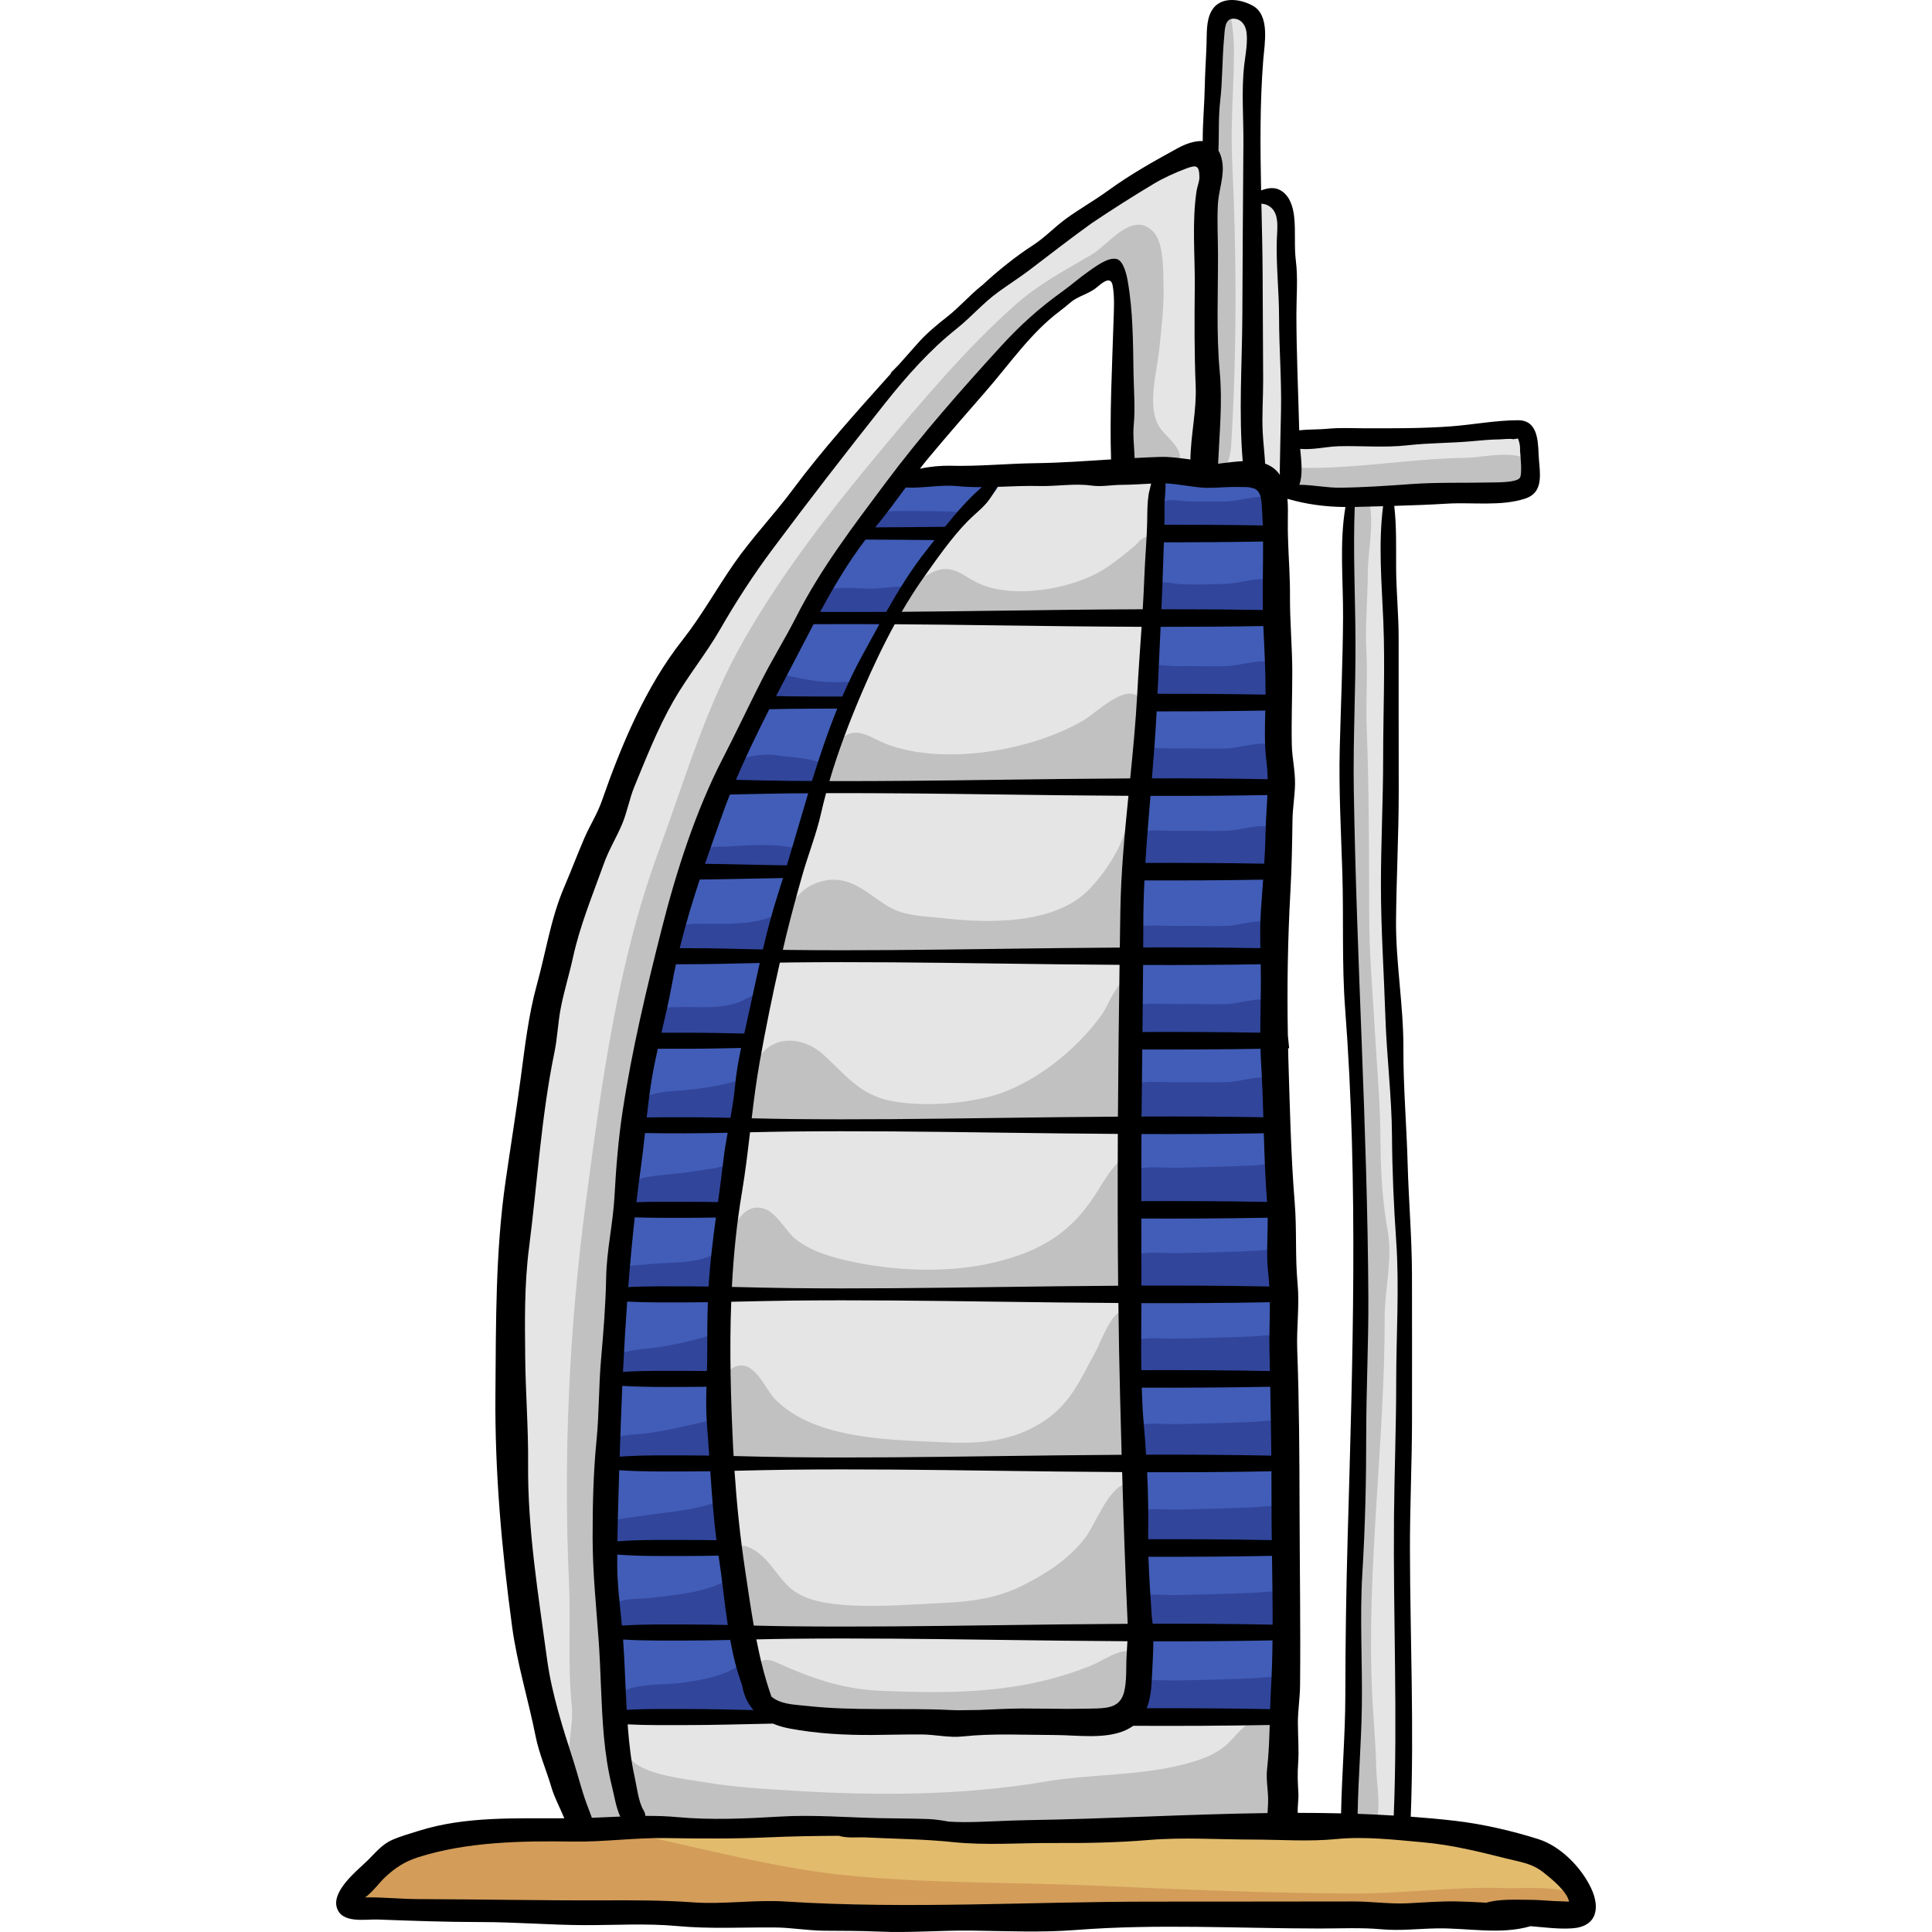
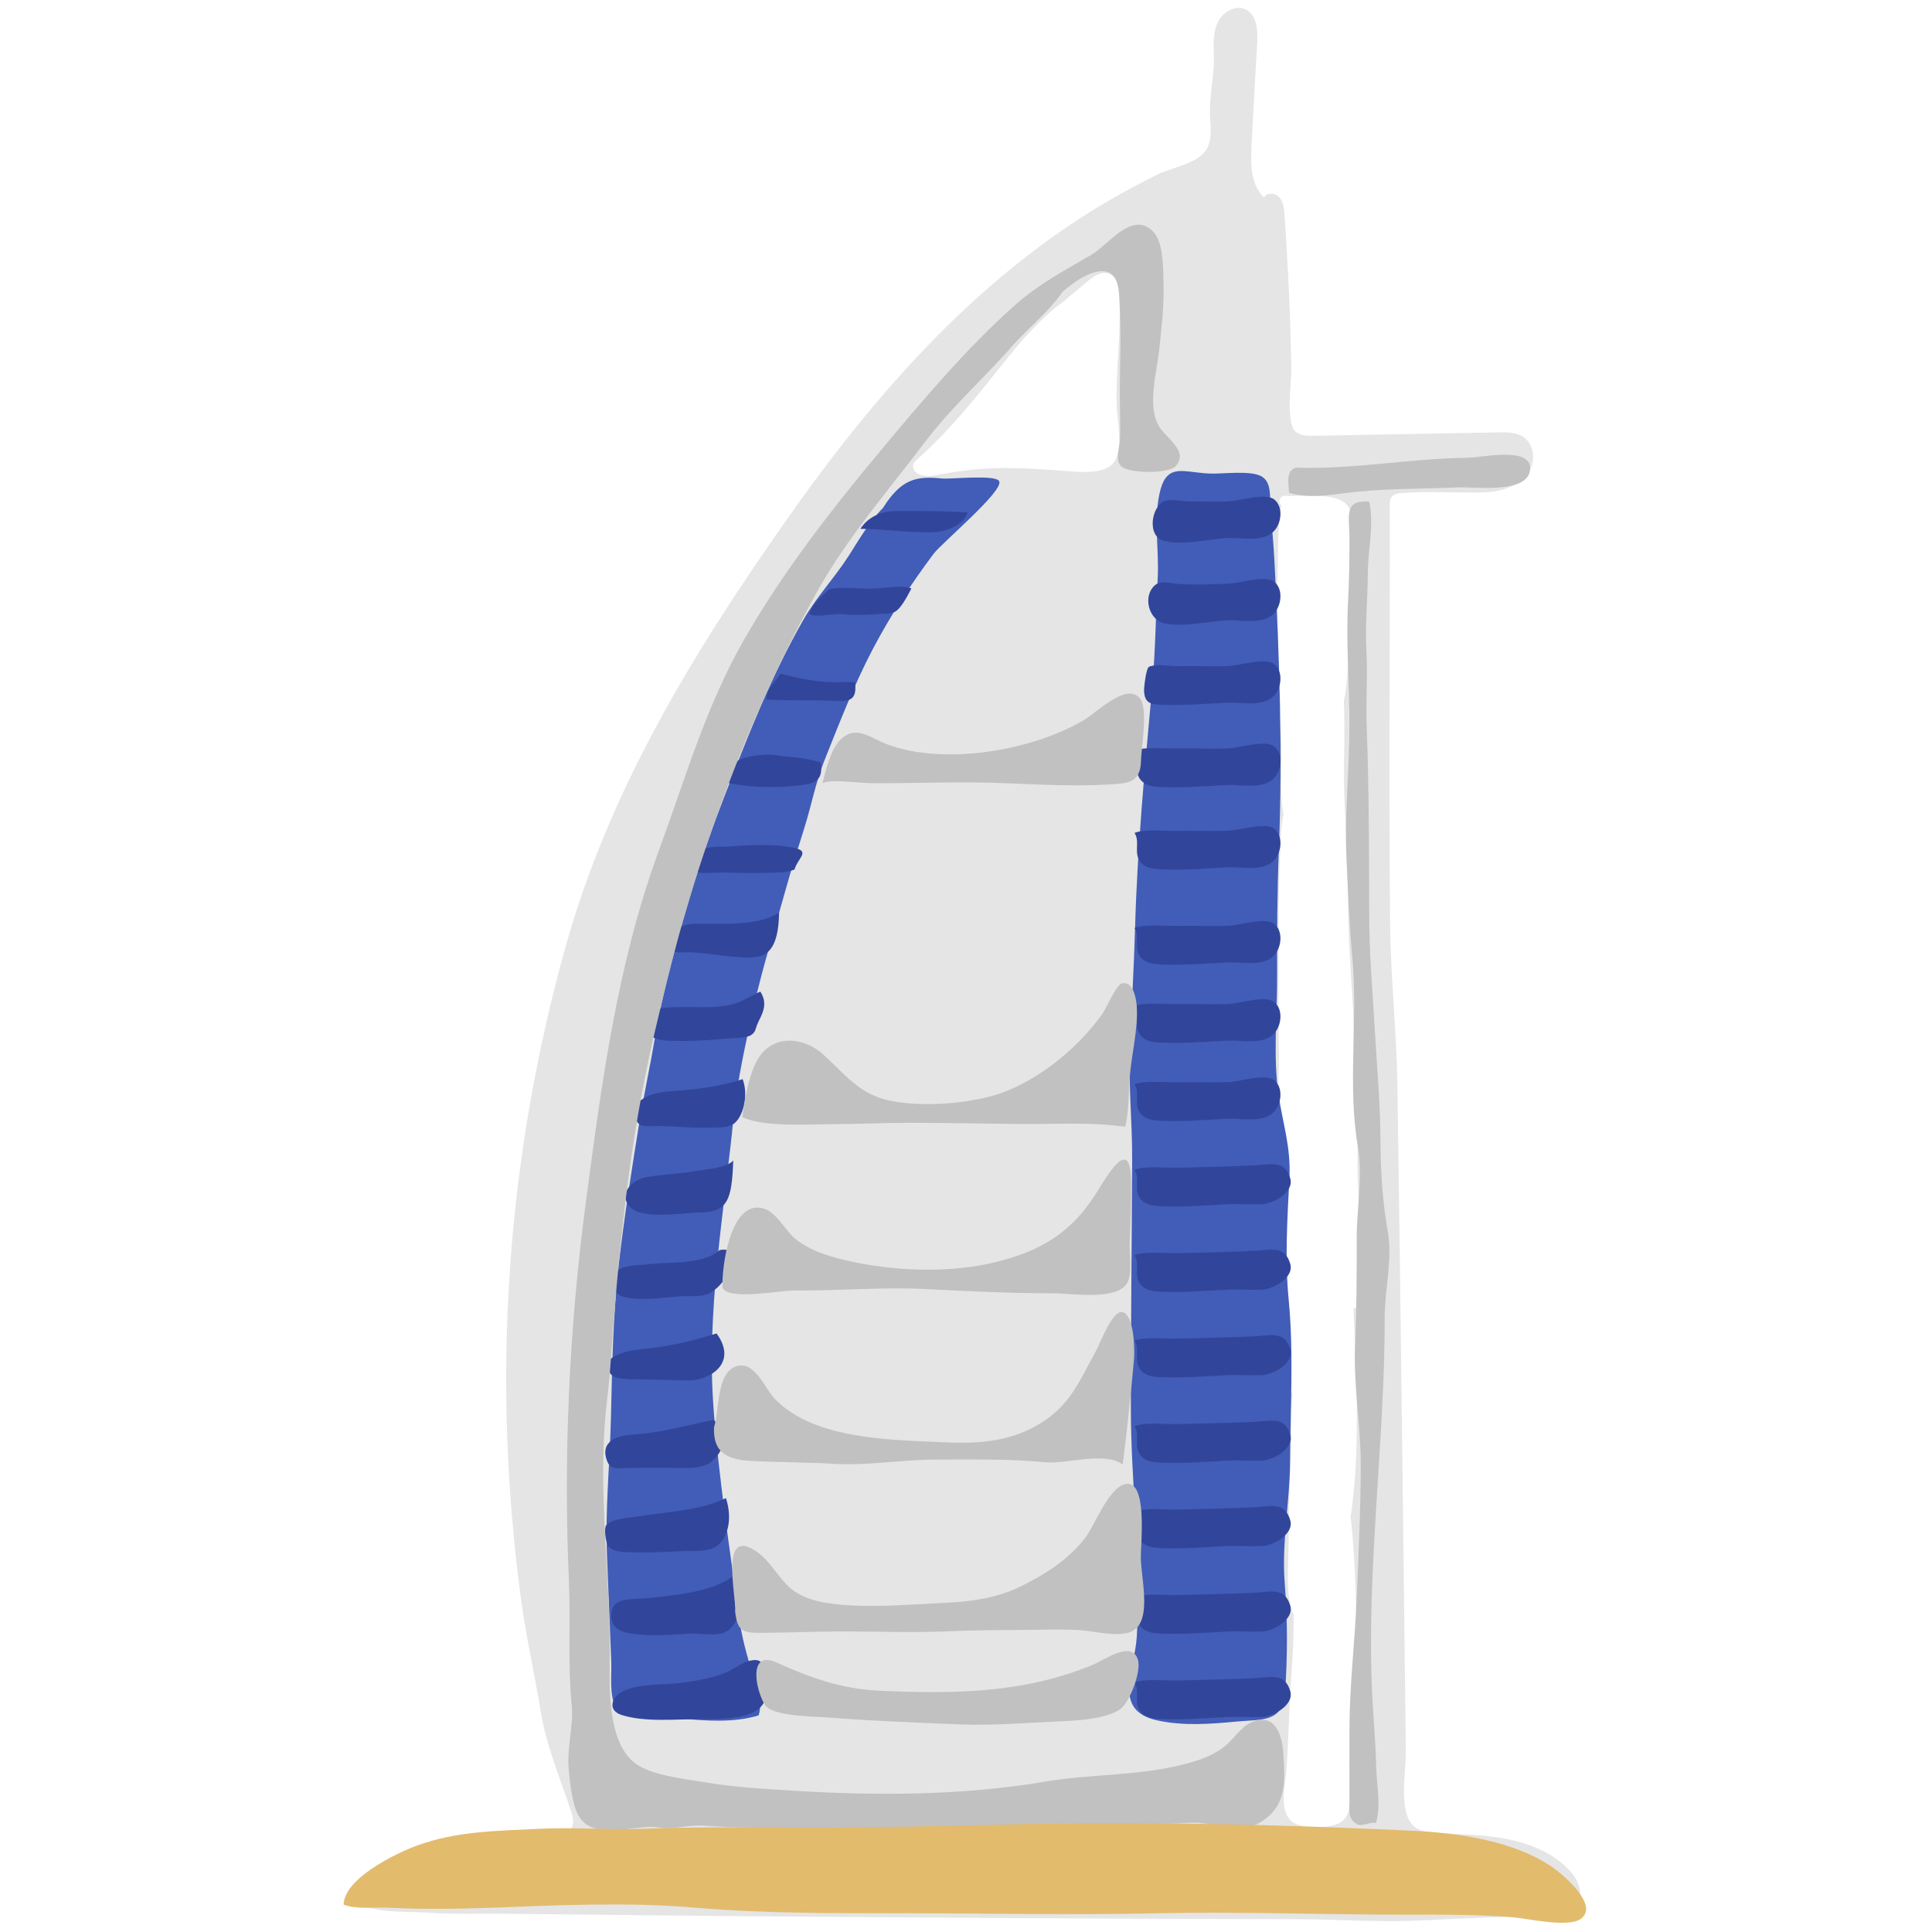
<svg xmlns="http://www.w3.org/2000/svg" version="1.1" id="Layer_1" x="0px" y="0px" viewBox="0 0 512.004 512.004" style="enable-background:new 0 0 512.004 512.004;" xml:space="preserve">
  <path style="fill:#E5E5E5;" d="M418.567,500.264c-0.525-2.137-1.929-3.961-3.522-5.48c-4.278-4.079-10.021-6.326-15.824-7.448  c-5.803-1.122-11.747-1.21-17.648-1.531c-1.875-0.102-3.789-0.237-5.521-0.959c-6.001-2.497-3.413-15.046-3.48-20.432  c-0.73-58.952-1.353-117.907-2.247-176.857c-0.215-14.166-1.774-28.316-1.92-42.481c-0.188-18.313-0.211-36.626-0.177-54.94  c0.017-9.273,0.048-18.546,0.078-27.819c0.031-9.429,0.049-18.874,0-28.313c-0.004-0.826,0.016-1.723,0.534-2.365  c0.618-0.766,1.715-0.897,2.697-0.971c6.002-0.45,11.659-0.167,17.661-0.138c3.09,0.016,6.227,0.024,9.2-0.818  c2.973-0.841,5.813-2.662,7.165-5.44c1.353-2.778,0.82-6.558-1.694-8.356c-1.908-1.364-4.435-1.374-6.78-1.332  c-16.29,0.298-32.579,0.595-48.868,0.893c-1.611,0.029-3.346,0.022-4.659-0.911c-3.008-2.138-1.261-13.594-1.33-16.92  c-0.125-6.171-0.285-12.341-0.565-18.507c-0.336-7.423-0.753-14.824-1.259-22.244c-0.11-1.61-0.269-3.343-1.327-4.56  c-1.059-1.218-3.359-1.426-4.11,0.002c-4.075-3.991-3.451-10.281-3.207-15.484c0.399-8.487,0.941-16.97,1.411-25.453  c0.185-3.339-0.065-7.464-3.082-8.909c-2.74-1.312-6.117,0.748-7.399,3.503c-1.282,2.755-1.08,5.933-1.007,8.97  c0.137,5.688-1.402,11.008-0.959,16.606c0.189,2.389,0.332,4.873-0.534,7.108c-0.129,0.333-0.288,0.645-0.473,0.942  c-2.424,3.879-9.371,4.792-13.148,6.697c-4.357,2.196-8.668,4.484-12.882,6.942c-25.067,14.621-46.378,35.027-64.794,57.454  c-7.388,8.996-14.343,18.34-21.026,27.87c-24.633,35.125-46.512,71.076-58.103,112.731  c-15.741,56.571-19.531,114.664-11.622,173.042c1.327,9.795,3.573,19.393,5.141,29.134c1.434,8.911,5.032,17.523,7.936,26.117  c0.534,1.583,1.051,3.4,0.222,4.85c-1.35,2.359-8.232,2.629-10.827,2.858c-4.228,0.373-8.431-0.58-12.649-0.608  c-7.771-0.052-15.546,1.761-22.493,5.244c-3.642,1.826-7.291,4.725-9.624,8.077c-0.894,1.285-1.622,3.093-0.654,4.323  c0.505,0.642,1.336,0.915,2.124,1.129c5.395,1.462,10.901,1.056,16.354,1.427c6.788,0.461,13.706,0.19,20.509,0.269  c46.584,0.542,93.17,0.936,139.756,1.184c23.293,0.123,46.586,0.211,69.88,0.261c10.763,0.024,21.846,0.852,32.509,0.333  c11.561-0.565,23.118-1.102,34.695-1.102c2.06-0.086,4.281-0.233,5.867-1.552C418.583,504.892,419.092,502.402,418.567,500.264z   M296.708,85.382c-0.123,7.426-0.997,14.816-0.755,22.251c0.125,3.877,1.914,11.926-1.028,15.207  c-3.006,3.352-11.042,2.021-14.904,1.778c-6.876-0.434-13.605-0.868-20.494-0.324c-3.678,0.291-7.267,0.848-10.882,1.526  c-1.77,0.332-3.39,0.566-5.094-0.115c-1.361-0.543-2.252-2.384-0.936-3.547c8.632-7.636,15.493-16.159,22.65-25.134  c4.583-5.748,10.29-12.672,16.815-17.296c1.854-1.649,3.806-3.205,5.662-4.766c1.998-1.684,4.738-3.892,7.221-1.727  C297.688,75.61,296.757,82.383,296.708,85.382z M359.741,345.859c-0.155,0.6-0.575,0.902-1.044,0.978  c0.001,0.044,0.002,0.087,0.004,0.132c0.263,6.861,0.572,13.721,0.764,20.585c0.321,11.536,0.131,23.073-1.537,34.49  c1.5,12.992,1.527,26.496,1.502,39.284c-0.017,8.651-0.605,17.251-1.219,25.875c-0.286,4.017,1.11,12.831-2.712,15.584  c-2.61,1.88-9.876,1.911-12.581,0.309c-4.307-2.551-2.287-10.203-1.996-14.064c0.627-8.333,0.649-16.707,1.293-25.052  c0.413-5.348,0.646-10.729,0.608-16.102c-0.039-0.076-0.09-0.138-0.122-0.223c-2.11-5.595-1.26-12.328-1.213-18.211  c0.046-5.902,0.111-11.815,0.392-17.711c0.286-5.977,0.436-11.859,0.339-17.844c-0.021-1.315,0.156-2.835,0.336-4.402  c-0.099-0.132-0.19-0.271-0.253-0.43c-2.198-5.547-1.493-12.07-1.534-17.928c-0.04-5.714-0.369-11.361-0.801-17.056  c-0.738-9.714-0.857-19.981,0.068-29.822c-2.175-7.383-1.047-16.319-1.107-23.822c-0.067-8.596-0.192-17.184-0.095-25.781  c0.097-8.659-0.041-17.368,0.323-26.019c0.161-3.846,0.127-8.626,0.991-12.84c-1.258-6.307-0.203-13.63-0.645-19.95  c-0.486-6.931-0.788-13.704-0.782-20.653c0.006-7.371-0.392-14.702-0.161-22.077c0.195-6.25-0.085-12.972,1.019-19.181  c-1.012-0.726-0.417-2.62,0.893-2.538c4.227,0.264,12.079-0.886,15.732,1.723c3.756,2.683,1.54,10.751,1.47,14.47  c-0.152,7.964-0.176,15.931-0.35,23.893c-0.105,4.836-0.199,9.699-1.19,14.371c0.43,8.881-0.239,17.84,0.192,26.754  c0.425,8.779,0.747,17.557,0.883,26.346c0.13,8.488,0.568,16.855,1.18,25.316c0.337,4.657,0.323,9.301,0.4,13.967  c0.053,3.144,0.451,6.187,0.319,9.266c1.182,8.175,0.414,16.787,0.719,24.937c0.22,5.878,0.39,11.76,0.537,17.64  C360.491,335.276,361.049,340.773,359.741,345.859z" />
  <g>
    <path style="fill:#415DB7;" d="M233.971,134.644c-3.557,3.559-6.264,8.291-8.948,12.496c-3.768,5.904-8.582,10.947-12.062,17.023   c-8.667,15.128-14.879,31.168-21.18,47.402c-2.965,7.639-5.66,15.28-8.033,23.139c-4.05,13.417-7.983,27.065-10.261,40.733   c-1.251,7.503-2.896,14.874-4.115,22.384c-1.981,12.199-3.891,24.414-5.32,36.697c-1.583,13.596-1.835,27.347-2.14,41.015   c-0.272,12.261-1.585,24.533-1.046,36.809c0.407,9.265,0.72,18.537,1.12,27.806c0.141,3.287-0.516,8.986,1.027,11.889   c2.273,4.272,12.393,2.913,17.103,3.359c6.781,0.643,14.443,1.223,20.93-0.809c1.182-3.514-0.559-7.636-1.619-11.036   c-1.567-5.028-2.932-10.058-3.637-15.299c-2.462-18.27-5.282-36.375-6.674-54.757c-1.969-25.98,2.717-51.749,5.315-77.522   c1.014-10.053,3.195-19.556,5.386-29.388c2.309-10.356,5.535-20.512,8.367-30.74c1.53-5.526,3.264-10.995,4.986-16.463   c1.855-5.895,2.985-12.041,5.292-17.801c3.955-9.881,7.873-20.106,12.82-29.532c4.559-8.687,10.213-17.405,16.13-25.283   c2.151-2.863,18.647-16.658,17.38-19.231c-0.912-1.854-12.834-0.492-15.163-0.728C242.572,126.09,238.799,127.053,233.971,134.644z   " />
    <path style="fill:#415DB7;" d="M308.884,126.713c-0.674,0.925-1.214,2.268-1.619,4.188c-1.545,7.335-0.066,14.904-0.462,22.311   c-0.514,9.636-0.585,19.32-1.467,28.932c-1.936,21.092-3.92,42.468-4.526,63.65c-0.307,10.753-0.962,21.491-1.373,32.241   c-0.379,9.879,0.636,19.301,0.596,29.081c-0.09,21.951-0.344,43.901-0.344,65.852c0,20.211,2.811,40.525,1.576,60.743   c-0.559,9.153-6.678,19.616,5.535,22.236c6.907,1.482,13.893,0.953,20.859,0.287c6.656-0.637,12.373,0.352,12.913-7.772   c0.646-9.728,0.67-19.265-0.109-28.972c-0.844-10.521,1.355-21.439,1.409-32.008c0.072-14.258,1.016-28.813-0.355-43.032   c-1.034-10.725-0.36-21.496,0.193-32.227c0.423-8.231-1.707-14.19-2.873-22.032c-1.493-10.046-0.361-21.02-0.388-31.166   c-0.03-11.341,0.013-22.685,0.465-34.019c1.018-25.586,0.159-50.797-1.171-76.282c-0.273-5.243-0.818-10.452-1.09-15.699   c-0.13-2.501,0.024-5.632-2.576-6.906c-2.971-1.456-9.933-0.521-13.18-0.611C315.275,125.356,311.251,123.465,308.884,126.713z" />
  </g>
  <g>
    <path style="fill:#31459B;" d="M228.016,140.149c6.647,0,13.465,1.224,20.028,0.829c2.837-0.171,7.639-2,8.399-5.206   c-6.254-0.354-12.805-0.378-19.06-0.332C233.47,135.47,230.091,136.964,228.016,140.149z" />
    <path style="fill:#31459B;" d="M219.73,156.169c-1.686,1.56-4.83,4.234-5.212,6.573c1.967,1.007,5.956-0.19,8.253-0.004   c3.316,0.269,6.328,0.311,9.624,0c1.609-0.152,3.66,0.127,5.006-0.755c1.606-1.052,3.314-4.48,4.128-6.041   c-2.489-0.867-5.734-0.287-8.294-0.049C228.735,156.312,223.788,155.288,219.73,156.169z" />
    <path style="fill:#31459B;" d="M206.747,178.542c-0.646,1.612-4.052,4.233-3.548,6.864c5.793,0.3,11.608,0.041,17.426,0.318   c4.131,0.196,6.611,0.258,5.967-4.93c-2.388-0.14-4.744,0.077-7.139-0.041C214.978,180.529,211.125,179.595,206.747,178.542z" />
    <path style="fill:#31459B;" d="M207.024,200.363c-3.299-0.795-8.991-0.274-11.957,1.45c-2.172,1.262-2.136,3.135-2.094,5.691   c6.088,1.261,12.988,1.332,19.196,0.594c4.085-0.486,6.037-1.51,5.31-6.029C213.845,200.897,210.298,200.649,207.024,200.363z" />
    <path style="fill:#31459B;" d="M191.833,224.392c-2.861-0.097-6.157,0.026-7.526,2.748c-2.298,4.568,0.994,4.283,4.349,4.158   c4.817-0.178,9.601,0.199,14.457,0c2.338-0.096,5.333,0.088,7.454-0.877c0.868-3.12,4.35-4.814-0.217-5.744   C204.16,223.414,197.289,224.07,191.833,224.392z" />
    <path style="fill:#31459B;" d="M206.472,241.794c-4.746,3.338-13.019,3.037-19.119,3.038c-2.597,0-5.317-0.383-7.397,1.106   c-1.199,0.857-3.478,3.679-2.705,5.266c0.821,1.685,4.157,1.077,5.715,1.147c3.531,0.159,7.082,0.793,10.608,1.103   c2.426,0.214,6.097,0.651,8.417-0.257C205.399,251.867,206.371,247.331,206.472,241.794z" />
    <path style="fill:#31459B;" d="M201.5,262.785c-1.922,0.809-4.66,2.655-7.223,3.321c-5.017,1.305-10.117,0.6-15.23,0.816   c-2.624,0.111-5.658-0.122-7.113,2.486c-0.93,1.667-0.767,3.796,0.559,5.047c1.474,1.389,4.397,1.325,6.281,1.388   c4.809,0.16,10.073-0.278,14.891-0.69c1.386-0.119,4.171-0.069,5.365-0.838c1.248-0.803,1.115-1.556,1.685-2.911   C201.683,269.097,203.805,266.321,201.5,262.785z" />
    <path style="fill:#31459B;" d="M196.804,285.986c-6.321,2.089-12.836,2.788-19.541,3.253c-3.802,0.263-11.031,1.982-8.631,7.657   c0.841,1.989,2.989,1.527,5.368,1.52c4.536-0.012,9.077,0.576,13.558,0.413c2.236-0.081,5.603,0.28,7.315-1.355   C197.111,295.336,198.345,290.009,196.804,285.986z" />
    <path style="fill:#31459B;" d="M194.319,307.531c-1.707,2.043-7.395,2.358-10.02,2.83c-4.283,0.771-8.636,0.842-12.909,1.582   c-3.549,0.614-7.402,3.964-4.829,7.455c3.009,4.08,13.978,1.997,18.761,1.937C192.887,321.236,193.934,318.096,194.319,307.531z" />
    <path style="fill:#31459B;" d="M193.214,336.255c-0.811,2.585-2.247,4.564-4.556,6.082c-2.407,1.583-5.035,1.029-7.886,1.161   c-3.402,0.157-15.68,2.215-17.675-1.295c-0.466-0.819-0.226-4.388,0.397-5.194c1.382-1.79,5.822-1.665,7.819-1.92   c5.533-0.707,15.188,0.169,19.414-3.805C194.873,330.529,193.966,333.858,193.214,336.255z" />
    <path style="fill:#31459B;" d="M189.899,353.38c-6.843,2.07-12.844,3.585-20.155,4.204c-2.559,0.216-12.069,1.867-7.754,6.708   c1.126,1.264,5.308,1.266,6.864,1.261c4.547-0.013,9.067,0.237,13.606,0.269C187.966,365.861,195.702,361.331,189.899,353.38z" />
    <path style="fill:#31459B;" d="M189.07,376.306c-7.183,1.387-14.078,3.514-21.481,3.882c-3.772,0.187-8.85,1.674-6.636,7.16   c0.938,2.323,3.099,1.658,5.297,1.663c5.132,0.012,10.229-0.067,15.354,0.021c2.715,0.047,5.264-0.217,7.266-1.957   C191.113,385.127,194.096,380.113,189.07,376.306z" />
    <path style="fill:#31459B;" d="M192.385,397.021c-7.37,3.493-15.69,3.569-23.629,4.903c-1.77,0.298-6.89,0.602-8.094,2.265   c-0.699,0.967-0.096,4.837,0.636,5.685c1.346,1.558,4.684,1.453,6.484,1.509c4.498,0.142,9.13-0.145,13.63-0.337   c2.818-0.121,6.406,0.352,8.778-1.508C192.681,407.586,194.253,402.815,192.385,397.021z" />
    <path style="fill:#31459B;" d="M194.871,417.184c-5.28,4.782-16.556,5.616-23.355,6.355c-4.115,0.448-9.741-0.568-9.513,4.914   c0.171,4.125,4.565,4.455,8.133,4.761c4.117,0.353,8.468-0.036,12.571-0.278c2.621-0.155,5.639,0.493,8.244,0.006   C195.745,432.043,198.221,423.81,194.871,417.184z" />
    <path style="fill:#31459B;" d="M202.605,446.186c2.991,10.005-11.333,9.391-16.871,9.391c-6.452,0-14.823,0.906-21.049-1.106   c-3.818-1.233-2.631-4.879,0.599-6.355c4.591-2.097,10.62-1.473,15.64-2.17c3.898-0.541,8.017-1.279,11.668-2.799   c2.079-0.866,3.988-2.548,6.147-3.038C203.559,439.016,201.72,443.228,202.605,446.186z" />
    <path style="fill:#31459B;" d="M300.658,445.909c2.685-1.105,8.141-0.485,11.244-0.552c6.828-0.148,13.677-0.3,20.498-0.614   c4.295-0.197,8.113-1.582,9.541,3.48c1.027,3.64-4.513,6.689-7.594,6.801c-3.029,0.11-6.053-0.146-9.101,0.002   c-5.682,0.277-11.431,0.775-17.135,0.549c-2.221-0.089-4.492-0.176-5.947-2.07C300.39,451.198,302.189,448.171,300.658,445.909z" />
    <path style="fill:#31459B;" d="M300.658,423.261c2.685-1.105,8.141-0.485,11.244-0.552c6.828-0.148,13.677-0.3,20.498-0.614   c4.295-0.197,8.113-1.582,9.541,3.48c1.027,3.64-4.513,6.689-7.594,6.801c-3.029,0.11-6.053-0.146-9.101,0.002   c-5.682,0.277-11.431,0.774-17.135,0.549c-2.221-0.087-4.492-0.176-5.947-2.07C300.39,428.548,302.189,425.523,300.658,423.261z" />
    <path style="fill:#31459B;" d="M300.658,400.611c2.685-1.105,8.141-0.485,11.244-0.552c6.828-0.148,13.677-0.3,20.498-0.614   c4.295-0.197,8.113-1.582,9.541,3.48c1.027,3.64-4.513,6.689-7.594,6.801c-3.029,0.11-6.053-0.146-9.101,0.002   c-5.682,0.277-11.431,0.775-17.135,0.549c-2.221-0.089-4.492-0.176-5.947-2.07C300.39,405.9,302.189,402.873,300.658,400.611z" />
    <path style="fill:#31459B;" d="M300.658,377.963c2.685-1.105,8.141-0.485,11.244-0.552c6.828-0.148,13.677-0.3,20.498-0.614   c4.295-0.197,8.113-1.582,9.541,3.48c1.027,3.64-4.513,6.689-7.594,6.801c-3.029,0.11-6.053-0.146-9.101,0.002   c-5.682,0.277-11.431,0.774-17.135,0.549c-2.221-0.089-4.492-0.176-5.947-2.07C300.39,383.25,302.189,380.225,300.658,377.963z" />
    <path style="fill:#31459B;" d="M300.658,355.315c2.685-1.105,8.141-0.485,11.244-0.552c6.828-0.148,13.677-0.3,20.498-0.614   c4.295-0.197,8.113-1.582,9.541,3.48c1.027,3.64-4.513,6.689-7.594,6.801c-3.029,0.11-6.053-0.146-9.101,0.002   c-5.682,0.277-11.431,0.775-17.135,0.549c-2.221-0.089-4.492-0.176-5.947-2.07C300.39,360.602,302.189,357.575,300.658,355.315z" />
    <path style="fill:#31459B;" d="M300.658,332.665c2.685-1.105,8.141-0.485,11.244-0.552c6.828-0.148,13.677-0.3,20.498-0.614   c4.295-0.197,8.113-1.582,9.541,3.48c1.027,3.64-4.513,6.689-7.594,6.801c-3.029,0.11-6.053-0.146-9.101,0.002   c-5.682,0.277-11.431,0.775-17.135,0.549c-2.221-0.087-4.492-0.176-5.947-2.07C300.39,337.953,302.189,334.927,300.658,332.665z" />
    <path style="fill:#31459B;" d="M300.658,310.017c2.685-1.105,8.141-0.485,11.244-0.552c6.828-0.148,13.677-0.3,20.498-0.614   c4.295-0.197,8.113-1.582,9.541,3.48c1.027,3.64-4.513,6.689-7.594,6.801c-3.029,0.11-6.053-0.146-9.101,0.002   c-5.682,0.277-11.431,0.774-17.135,0.549c-2.221-0.087-4.492-0.176-5.947-2.07C300.39,315.304,302.189,312.277,300.658,310.017z" />
    <path style="fill:#31459B;" d="M300.658,287.367c2.684-1.103,8.134-0.486,11.238-0.552c4.318-0.092,9.013,0.11,13.473-0.02   c3.134-0.092,10.02-2.438,12.386-0.472c2.449,2.034,1.799,6.473-0.245,8.439c-3.072,2.954-8.442,1.537-12.264,1.723   c-5.682,0.277-11.431,0.775-17.135,0.549c-2.221-0.089-4.492-0.176-5.947-2.07C300.39,292.655,302.189,289.629,300.658,287.367z" />
    <path style="fill:#31459B;" d="M300.658,266.652c2.684-1.103,8.134-0.486,11.238-0.552c4.318-0.092,9.013,0.11,13.473-0.021   c3.134-0.092,10.02-2.438,12.386-0.472c2.449,2.034,1.799,6.473-0.245,8.44c-3.072,2.954-8.442,1.537-12.264,1.723   c-5.682,0.277-11.431,0.775-17.135,0.549c-2.221-0.087-4.492-0.176-5.947-2.07C300.39,271.94,302.189,268.913,300.658,266.652z" />
    <path style="fill:#31459B;" d="M300.658,245.936c2.684-1.103,8.134-0.486,11.238-0.552c4.318-0.092,9.013,0.11,13.473-0.02   c3.134-0.092,10.02-2.438,12.386-0.472c2.449,2.034,1.799,6.473-0.245,8.439c-3.072,2.954-8.442,1.537-12.264,1.723   c-5.682,0.277-11.431,0.774-17.135,0.549c-2.221-0.088-4.492-0.176-5.947-2.07C300.39,251.224,302.189,248.198,300.658,245.936z" />
    <path style="fill:#31459B;" d="M300.658,220.74c2.684-1.103,8.134-0.486,11.238-0.552c4.318-0.092,9.013,0.11,13.473-0.02   c3.134-0.092,10.02-2.438,12.386-0.472c2.449,2.034,1.799,6.473-0.245,8.439c-3.072,2.954-8.442,1.537-12.264,1.723   c-5.682,0.277-11.431,0.774-17.135,0.549c-2.221-0.087-4.492-0.176-5.947-2.07C300.39,226.028,302.189,223.001,300.658,220.74z" />
    <path style="fill:#31459B;" d="M300.658,198.92c2.684-1.103,8.134-0.486,11.238-0.552c4.318-0.092,9.013,0.11,13.473-0.021   c3.134-0.092,10.02-2.438,12.386-0.472c2.449,2.034,1.799,6.473-0.245,8.44c-3.072,2.954-8.442,1.537-12.264,1.723   c-5.682,0.277-11.431,0.775-17.135,0.549c-2.221-0.088-4.492-0.176-5.947-2.07C300.39,204.207,302.189,201.182,300.658,198.92z" />
    <path style="fill:#31459B;" d="M303.888,177.997c0.186-0.704,0.402-1.217,0.637-1.311c2.14-0.855,5.127-0.091,7.371-0.139   c4.318-0.092,9.013,0.11,13.473-0.02c3.134-0.092,10.02-2.438,12.386-0.472c2.449,2.034,1.799,6.473-0.245,8.439   c-3.072,2.954-8.442,1.537-12.264,1.723c-5.682,0.277-11.431,0.775-17.135,0.549c-2.962-0.118-4.652-0.194-4.921-3.482   C303.141,182.681,303.424,179.749,303.888,177.997z" />
    <path style="fill:#31459B;" d="M304.769,156.888c0.108-0.25,0.235-0.492,0.382-0.725c1.728-2.72,4.092-1.665,6.765-1.437   c4.378,0.372,9.06,0.109,13.454-0.021c3.134-0.092,10.019-2.436,12.385-0.472c2.449,2.034,1.799,6.473-0.245,8.439   c-3.072,2.954-8.442,1.537-12.264,1.723c-5.029,0.245-11.73,1.833-16.65,0.804C305.174,164.487,303.399,160.063,304.769,156.888z" />
    <path style="fill:#31459B;" d="M306.094,135.63c0.427-1.033,1.061-1.928,1.861-2.488c1.765-1.237,4.929-0.26,7.081-0.261   c3.446-0.002,6.89,0.105,10.335,0.003c3.135-0.093,10.018-2.436,12.384-0.472c2.449,2.034,1.799,6.473-0.245,8.44   c-3.072,2.954-8.442,1.537-12.264,1.723c-4.772,0.233-12.792,2.263-17.327,0.541C305.298,142.122,304.957,138.385,306.094,135.63z" />
  </g>
  <g>
-     <path style="fill:#C1C1C1;" d="M323.273,2.941c0.378,9.207-2.612,18.671-2.613,28.04c-0.001,5.679,0,11.359,0,17.038   c0,19.236-1.12,38.357-1.12,57.587c0,4.041-1.739,14.033,1.019,17.28c3.88,4.568,5.501-1.348,5.703-4.658   c1.523-25.045,1.487-50.133,0.29-75.219c-0.473-9.902,0.432-19.752,0.464-29.633c0.008-2.6-0.272-5.865-0.751-8.425   C325.44,0.544,324.721,1.14,323.273,2.941z" />
    <path style="fill:#C1C1C1;" d="M343.437,123.924c15.006,0.562,30.476-2.471,45.58-2.613c3.747-0.036,17.574-3.245,16.419,3.515   c-1.035,6.059-14.642,4.143-18.992,4.34c-8.837,0.402-17.623,0.271-26.409,1.106c-6.101,0.58-12.537,2.108-18.411,0.318   C341.51,128.107,340.657,124.769,343.437,123.924z" />
    <path style="fill:#C1C1C1;" d="M217.973,207.566c0.956-3.687,2.136-9.158,5.028-11.798c4.008-3.66,7.921-0.085,11.956,1.436   c15.282,5.763,38.298,1.761,52.11-6.251c3.398-1.972,11.51-10.243,15.014-5.891c2.243,2.786,0.366,13.074,0.29,16.716   c-0.123,5.892-3.914,5.851-8.797,6.133c-8.763,0.507-17.703,0.034-26.497-0.336c-11.761-0.495-23.463-0.009-35.246-0.009   C227.413,207.566,220.165,206.363,217.973,207.566z" />
-     <path style="fill:#C1C1C1;" d="M236.644,163.504c0.367-4.411,6.142-9.695,9.911-11.59c6.308-3.171,8.537,1.203,14.271,3.29   c8.51,3.097,21.264,0.988,29.139-2.904c3.873-1.914,7.137-4.671,10.454-7.382c1.488-1.215,2.012-2.727,4.128-2.64   c0.375,6.591,0.892,14.79-0.373,21.17c-4.257,0.469-8.964-0.252-13.295-0.307c-7.817-0.1-15.645,0.373-23.468,0.363   c-6.207-0.008-12.474,0.205-18.619-0.342C245.625,162.88,240.91,162.03,236.644,163.504z" />
-     <path style="fill:#C1C1C1;" d="M204.905,249.761c3.215-5.877,4.642-14.919,14.143-16.465c6.837-1.112,11.161,3.852,16.417,6.971   c4.281,2.541,9.508,2.506,14.326,3.051c12.227,1.385,29.888,1.785,38.974-7.759c3.217-3.38,6.03-7.406,7.997-11.584   c1.009-2.142,1.752-5.669,3.734-7.119c2.402,1.435,1.017,7.468,1.038,9.837c0.047,5.286-0.153,10.66,0.068,15.95   c0.257,6.162,1.849,11.303-5.367,10.573c-11.381-1.153-22.907-0.384-34.287-0.459c-11.459-0.075-23.375-0.617-34.827,0.012   c-5.181,0.285-10.667,0.234-15.859,0C209.219,252.675,203.104,253.248,204.905,249.761z" />
    <path style="fill:#C1C1C1;" d="M196.689,296.062c0.846-5.088,1.867-12.906,5.179-16.848c4.416-5.256,11.741-3.846,16.127,0.087   c5.966,5.35,9.728,10.819,18.085,12.438c7.943,1.539,17.713,0.91,25.559-0.97c11.719-2.807,23.736-12.477,30.55-22.154   c0.926-1.315,3.587-7.499,5.021-7.952c3.097-0.978,3.922,4.047,4.046,6.056c0.38,6.105-1.428,12.851-1.881,18.972   c-0.321,4.351-0.166,8.698-1.185,12.936c-9.12-1.359-18.911-0.658-28.114-0.754c-9.785-0.102-19.569-0.318-29.355-0.317   c-6.888,0.001-13.718,0.357-20.62,0.373C213.488,297.944,202.78,298.744,196.689,296.062z" />
    <path style="fill:#C1C1C1;" d="M191.462,341.245c-0.216-5.618,2.084-23.306,10.767-21.021c3.627,0.954,6.105,6.389,9.096,8.546   c4.183,3.018,8.987,4.39,13.963,5.48c12.146,2.662,26.245,3.185,38.324,0.281c12.682-3.048,20.695-8.183,27.379-19.07   c3.503-5.705,8.713-14.021,8.765-2.06c0.024,5.323-0.143,10.645-0.384,15.957c-0.123,2.711,0.82,8.383-0.734,10.785   c-2.967,4.587-14.693,2.594-19.325,2.594c-11.388,0-22.654-0.537-33.968-1.119c-11.533-0.593-23.137,0.503-34.653,0.372   C206.733,341.946,192.998,344.728,191.462,341.245z" />
    <path style="fill:#C1C1C1;" d="M189.222,378.212c1.487-4.289,0.495-14.504,6.047-16.174c4.762-1.432,7.509,6.032,10.031,8.651   c10.517,10.918,30.914,10.868,45.078,11.546c9.431,0.451,18.178-0.259,26.239-5.602c7.291-4.834,9.788-11.284,13.807-18.594   c1.378-2.506,4.624-11.669,7.457-10.171c2.734,1.445,2.86,9.996,2.634,12.516c-0.84,9.344-1.861,18.872-2.985,27.768   c-4.434-3.581-15.132-0.119-20.432-0.633c-9.698-0.94-19.022-0.698-28.825-0.718c-9.178-0.019-18.183,1.666-27.33,1.121   c-7.194-0.428-14.401-0.378-21.636-0.745C193.081,386.861,188.91,385.286,189.222,378.212z" />
    <path style="fill:#C1C1C1;" d="M194.823,427.127c0.336-4.421-4.322-23.071,5.891-15.785c3.551,2.533,5.571,6.849,8.865,9.632   c4.15,3.505,10.706,4.182,15.846,4.472c8.022,0.454,16.455-0.268,24.514-0.642c7.378-0.343,14.274-1.224,20.954-4.575   c6.426-3.224,12.14-6.862,16.634-12.591c2.587-3.297,6.176-13.278,10.663-14.329c6.032-1.413,4.11,15.831,4.145,19.429   c0.058,6.132,3.597,18.608-3.782,20.063c-4.178,0.824-8.705-0.623-12.968-0.829c-5.953-0.288-11.996,0.009-17.959,0.009   c-5.94,0-11.679,0.141-17.54,0.373c-8.449,0.334-17.66,0-26.473,0c-7.225,0-14.406,0.311-21.6,0.373   C196.751,432.774,195.438,432.274,194.823,427.127z" />
    <path style="fill:#C1C1C1;" d="M202.664,451.771c-2.603-4.378-4.3-14.558,3.104-11.2c8.902,4.037,17.202,7.036,27.267,7.486   c19.699,0.88,38.028,0.764,56.52-6.833c3.091-1.27,10.347-6.641,11.995-1.437c0.996,3.143-2.169,11.344-4.604,13.104   c-4.056,2.93-12.862,3.139-17.644,3.361c-8.063,0.374-16.408,1.062-24.455,0.747c-11.801-0.463-23.813-0.932-35.605-1.855   C215.259,454.831,204.636,454.887,202.664,451.771z" />
    <path style="fill:#C1C1C1;" d="M340.089,464.647c-0.344-5.302-2.413-10.949-8.601-8.133c-2.649,1.205-4.605,4.413-6.824,6.205   c-3.429,2.769-7.42,3.97-11.659,5.025c-11.668,2.904-23.937,2.374-35.802,4.377c-22.184,3.746-44.78,3.809-67.182,2.426   c-7.743-0.477-15.517-0.905-23.175-2.211c-5.403-0.922-14.893-1.83-19.058-5.472c-0.333-0.29-0.647-0.599-0.945-0.924   c-6.085-6.644-5.263-20.296-5.253-28.387c0.025-20.756-3.023-41.853-1.124-62.561c0.367-3.999,0.93-7.948,1.213-11.953   c2.123-29.965,4.894-59.939,11.777-89.271c3.131-13.344,6.383-26.63,10.519-39.729c8.416-26.652,19.228-53.472,32.933-77.878   c7.717-13.744,18.822-26.584,28.331-39.157c6.892-9.112,15.85-17.066,23.424-25.763c3.096-3.556,9.511-8.832,12.893-13.865   c3.137-2.731,6.251-4.796,9.22-5.365c6.06-1.162,5.76,5.175,5.971,9.564c0.344,7.153,0.089,14.046,0.015,21.274   c-0.048,4.592,0.24,9.235,0.019,13.819c-0.104,2.149-1.283,5.418,0.338,6.908c2.174,1.998,12.591,1.979,14.432-0.027   c3.576-3.899-2.402-7.308-4.341-10.465c-3.293-5.361-0.662-14.312-0.035-20.162c0.602-5.616,1.313-11.465,1.181-17.116   c-0.09-3.803,0.105-11.347-2.644-14.297c-5.555-5.962-11.939,3.368-16.382,5.954c-7.237,4.212-14.208,7.914-20.525,13.553   c-12.766,11.396-24.245,25.019-35.193,38.123c-13.304,15.925-26.136,32.399-36.462,50.448   c-10.165,17.768-15.57,36.876-22.583,55.937c-10.947,29.752-15.1,61.347-19.243,92.559c-4.485,33.797-6.048,67.429-4.532,101.433   c0.474,10.635-0.365,21.527,0.705,32.084c0.584,5.753-1.313,11.502-0.779,17.194c0.33,3.514,0.912,10.13,3.029,13.046   c4.393,6.048,14.788,1.464,20.915,2.48c3.812,0.632,7.928-0.807,11.815-0.493c6.654,0.538,13.339,0.414,20.002,0.782   c28.574,1.577,57.969,1.811,86.503-0.456c7.474-0.594,14.973-0.711,22.458-1.113c5.275-0.285,13.391,2.762,18.041,0.195   C341.113,479.019,340.579,472.181,340.089,464.647z" />
    <path style="fill:#C1C1C1;" d="M362.854,132.886c1.366,6.331-0.342,12.724-0.373,19.219c-0.032,6.776-0.735,13.659-0.373,20.397   c0.361,6.72-0.175,13.422,0.083,20.207c0.636,16.749,0.621,33.479,0.664,50.366c0.026,9.834,0.907,19.655,1.457,29.46   c0.55,9.815,1.488,19.733,1.528,29.559c0.034,8.357,0.507,16.142,1.934,24.214c1.322,7.481-0.817,15.311-0.811,22.825   c0.027,33.536-4.958,67.13-3.278,100.613c0.314,6.241,0.887,12.322,1.027,18.588c0.105,4.707,1.318,10.147-0.048,14.753   c-2.48-0.302-3.731,1.534-5.746-0.134c-1.757-1.454-1.278-3.765-1.293-5.793c-0.045-6.218,0-12.44,0-18.658   c0-11.966,1.466-23.729,1.95-35.588c0.472-11.546,1.023-22.939,1.037-34.664c0.013-10.63-1.962-21.086-1.502-31.716   c0.408-9.422,0.459-18.853,0.431-28.282c-0.024-8.005,1.697-16.403,0.319-24.347c-2.823-16.274,0.083-33.833-1.499-50.42   c-0.804-8.436-1.052-16.886-1.498-25.378c-0.636-12.099,0.785-24.178,0.761-36.226c-0.024-10.839-0.944-21.833-0.375-32.485   c0.305-5.691,0.375-11.361,0.375-17.101c0-5.379-1.611-9.834,5.115-9.381C362.961,133.246,362.998,133.61,362.854,132.886z" />
  </g>
  <path style="fill:#E2BB6D;" d="M205.651,484.258c-11.59,0-23.172-0.073-34.734,0.374c-9.393,0.364-18.743-0.435-28.171,0.03  c-11.072,0.547-21.765,0.599-32.314,4.46c-5.367,1.964-19.196,8.632-19.37,15.606c3.286,1.369,8.444,0.644,11.982,0.833  c8.935,0.477,18.362,0.334,27.335,0c17.635-0.656,35.983-1.529,53.632-0.019c18.171,1.554,36.582,1.49,54.821,1.493  c22.566,0.004,45.11,0.51,67.679,0.009c21.84-0.485,43.694,0.365,65.579,0.365c9.673,0,19.362-0.099,28.991,0.701  c3.827,0.318,14.496,2.86,17.877,0.391c4.859-3.548-4.51-11.545-7.464-13.6c-10.081-7.018-24.873-9.135-36.89-9.708  c-26.573-1.267-53.117-2.053-79.762-2.053C266.811,483.137,238.873,484.632,205.651,484.258z" />
-   <path style="fill:#D39C59;" d="M92.884,504.048c3.597-9.824,16.781-15.722,26.512-16.803c12.141-1.349,24.605-1.264,36.769-1.865  c8.226-0.407,16.136,1.543,24.102,3.342c14.824,3.347,29.463,6.85,44.649,8.336c21.983,2.15,44.031,1.72,66.058,2.694  c22.678,1.005,45.355,1.995,68.055,2.056c13.474,0.036,26.835-1.964,40.314-1.409c3.03,0.124,15.832-0.858,17.954,2.159  c2.883,4.102-5.015,4.318-7.077,4.481c-10.826,0.852-22.096,0.111-32.923-0.758c-13.615-1.094-26.918-0.006-40.498,0.01  c-11.089,0.012-22.171-0.737-33.284-0.747c-17.215-0.015-34.377,1.276-51.62,1.129c-28.583-0.243-57.156,1.867-85.708,0.655  c-17.605-0.747-35.081-2.92-52.725-1.503c-4.668,0.375-10.267,1.811-14.949,0.84C94.646,505.861,95.003,503.964,92.884,504.048z" />
-   <path d="M421.615,500.287c-2.636-5.51-8.098-11.051-13.937-12.896c-7.055-2.229-14.871-4.032-22.225-4.872  c-3.858-0.441-7.723-0.789-11.591-1.075c0.913-23.445-0.147-47.161-0.21-70.611c-0.031-11.619,0.55-23.154,0.548-34.788  c-0.002-12.756,0.025-25.512-0.009-38.268c-0.026-9.889-0.883-19.684-1.154-29.533c-0.28-10.149-1.166-20.323-1.121-30.439  c0.05-11.321-2.061-22.747-1.95-34.06c0.111-11.38,0.712-22.671,0.712-34.052c0-13.518-0.039-27.035-0.022-40.553  c0.008-6.21-0.634-12.329-0.667-18.551c-0.029-5.507,0.134-11.052-0.495-16.523c4.681-0.137,9.357-0.306,14.053-0.593  c6.566-0.4,14.21,0.751,20.576-1.315c5.417-1.758,3.786-7.262,3.617-11.932c-0.147-4.036-0.532-8.866-5.399-8.861  c-5.881,0.007-11.897,1.181-17.769,1.622c-7.521,0.566-15.341,0.533-22.9,0.518c-3.273-0.007-6.603-0.202-9.86,0.128  c-2.238,0.226-5.024,0.114-7.502,0.419c-0.26-10.323-0.754-20.658-0.748-30.974c0.002-4.584,0.431-9.378-0.142-13.928  c-0.494-3.917-0.025-7.813-0.455-11.727c-0.287-2.607-1.159-5.578-3.613-6.98c-1.667-0.953-3.427-0.614-5.143,0.021  c-0.235-11.553-0.333-23.123,0.56-34.511c0.346-4.413,1.866-11.925-2.839-14.476c-3.572-1.937-8.804-2.478-10.952,1.583  c-1.354,2.559-1.135,5.868-1.231,8.674c-0.129,3.742-0.395,7.373-0.465,11.153c-0.087,4.744-0.577,9.652-0.541,14.503  c-2.085-0.115-4.499,0.702-6.741,1.936c-6.474,3.561-12.384,6.852-18.368,11.204c-3.622,2.634-7.583,4.844-11.171,7.47  c-3.028,2.217-5.582,4.978-8.765,7.029c-4.528,2.918-9.219,6.7-13.367,10.538c-0.08,0.063-0.161,0.122-0.24,0.186  c-3.2,2.557-5.853,5.676-9.093,8.212c-2.851,2.231-5.515,4.435-7.91,7.163c-1.619,1.844-3.25,3.678-4.884,5.508  c-0.672,0.674-1.343,1.35-2.003,2.039c-0.105,0.11-0.141,0.232-0.131,0.347c-8.964,10.01-17.976,19.971-25.987,30.743  c-4.986,6.704-10.795,12.732-15.588,19.637c-4.657,6.71-8.627,13.895-13.678,20.294c-9.688,12.272-16.207,27.869-21.31,42.53  c-1.22,3.506-3.207,6.55-4.682,9.977c-1.841,4.275-3.48,8.639-5.317,12.921c-3.539,8.254-4.854,17.25-7.24,25.862  c-2.197,7.931-3.175,16.516-4.267,24.67c-1.217,9.077-2.683,18.134-3.994,27.207c-2.736,18.932-2.548,37.548-2.715,56.623  c-0.18,20.561,1.665,41.042,4.398,61.424c1.34,9.995,4.302,19.432,6.265,29.279c0.916,4.596,2.873,9.001,4.192,13.524  c0.739,2.535,2.248,5.371,3.403,8.166c-12.944,0.056-26.239-0.576-38.565,3.319c-2.347,0.742-4.787,1.408-7.069,2.411  c-2.878,1.264-4.691,3.746-6.917,5.844c-2.696,2.543-8.919,7.65-7.773,11.955c1.192,4.48,7.578,3.172,10.942,3.297  c9.111,0.338,18.135,0.671,27.265,0.669c9.155-0.003,18.225,0.782,27.379,0.814c8.154,0.028,16.54-0.511,24.659,0.243  c8.614,0.8,17.12,0.313,25.754,0.372c4.43,0.03,8.796,0.83,13.239,0.865c4.789,0.038,9.555,0.011,14.342,0.23  c8.357,0.38,16.562-0.366,24.899-0.258c9.063,0.118,18.398,0.547,27.434-0.164c21.347-1.679,43.301-0.395,64.725-0.392  c5.375,0.001,10.849-0.28,16.202,0.202c4.918,0.442,9.58-0.127,14.496-0.229c8.436-0.177,16.968,1.765,25.068-0.587  c3.668,0.301,7.412,0.811,11.008,0.57C423.217,510.594,424.159,505.602,421.615,500.287z M370.016,328.948  c0.85,12.255-0.002,24.878-0.004,37.165c-0.002,12.006-0.479,23.988-0.587,35.951c-0.236,26.285,0.994,52.813-0.062,79.082  c-3.189-0.192-6.381-0.353-9.574-0.461c0.175-9.53,0.98-18.983,1.117-28.51c0.168-11.717-0.58-23.545,0.136-35.243  c0.751-12.257,1.028-24.496,1.026-36.778c-0.001-12.093,0.625-24.139,0.563-36.272c-0.231-45.031-3.166-89.794-3.861-134.784  c-0.204-13.182,0.518-26.308,0.449-39.513c-0.06-11.703-0.655-23.543-0.196-35.238c0.037-0.001,0.071,0,0.108-0.001  c2.475-0.066,4.94-0.13,7.405-0.195c-1.288,10.074-0.36,20.383,0.059,30.443c0.503,12.07-0.041,24.288-0.044,36.37  c-0.002,11.203-0.587,22.353-0.588,33.522c-0.002,11.727,0.799,23.329,1.185,35.051c0.344,10.448,1.67,20.941,1.745,31.388  C368.958,310.315,369.368,319.609,370.016,328.948z M344.569,118.954c3.375,0.325,6.852-0.608,10.295-0.697  c6.026-0.155,12.17,0.427,18.164-0.25c5.57-0.63,11.167-0.567,16.743-1.05c2.5-0.216,5.147-0.502,7.65-0.518  c0.59-0.003,2.988-0.272,3.605-0.037c0.421-0.065,0.841-0.129,1.262-0.194c0.422,1.034,0.605,2.096,0.546,3.185  c0.086,1.297,0.67,6.403-0.101,7.302c-1.038,1.211-5.804,1.124-7.425,1.162c-7.111,0.168-14.334-0.08-21.434,0.432  c-6.24,0.45-12.486,0.884-18.766,0.957c-3.472,0.04-7.195-0.762-10.78-0.771C345.321,125.892,344.877,122.12,344.569,118.954z   M356.556,134.365c-1.624,9.42-0.568,19.785-0.627,29.252c-0.073,11.53-0.579,22.999-0.874,34.488  c-0.285,11.109,0.335,22.2,0.682,33.26c0.375,11.971-0.164,24.111,0.748,36.052c3.549,46.456,1.976,93.604,0.658,140.183  c-0.393,13.87-0.595,27.695-0.612,41.586c-0.012,10.482-0.932,20.893-1.126,31.377c-3.824-0.089-7.652-0.132-11.482-0.131  c-0.104-1.732,0.263-3.557,0.162-5.265c-0.16-2.722-0.264-5.052-0.065-7.789c0.262-3.594-0.056-7.19-0.063-10.786  c-0.007-3.326,0.542-6.576,0.575-9.898c0.157-15.585-0.095-31.195-0.133-46.782c-0.035-14.091-0.095-28.174-0.62-42.21  c-0.217-5.827,0.645-11.739,0.096-17.539c-0.675-7.137-0.176-14.196-0.754-21.316c-1.038-12.802-1.301-25.778-1.703-38.614  c-0.026-0.809-0.027-1.621-0.048-2.431c0.092-0.002,0.183-0.003,0.274-0.006c-0.124-1.13-0.235-2.263-0.343-3.395  c-0.246-12.76-0.027-25.602,0.682-38.284c0.35-6.246,0.448-12.558,0.542-18.813c0.048-3.162,0.607-6.265,0.672-9.421  c0.074-3.556-0.776-6.989-0.851-10.52c-0.137-6.439,0.132-12.922,0.123-19.368c-0.009-6.711-0.653-13.328-0.607-20.041  c0.034-4.889-0.338-9.716-0.502-14.578c0.008,0,0.016,0,0.024,0c-0.013-0.232-0.033-0.464-0.046-0.696  c-0.047-1.6-0.071-3.205-0.044-4.817c0.03-1.82,0.068-3.763-0.106-5.666C346.267,133.659,351.204,134.321,356.556,134.365z   M336.069,476.85c0.015,1.246-0.111,2.447-0.151,3.635c-21.286,0.285-42.626,1.555-63.892,1.881  c-5.481,0.084-10.981,0.509-16.457,0.515c-1.376,0.001-2.742-0.052-4.107-0.124c-1.762-0.31-3.524-0.614-5.349-0.683  c-4.297-0.164-8.612-0.148-12.912-0.239c-8.832-0.185-17.66-0.94-26.464-0.419c-8.966,0.53-18.259,0.973-27.203,0.146  c-2.868-0.266-5.697-0.344-8.515-0.327c-0.021-0.476-0.157-0.979-0.476-1.498c-1.342-2.178-1.821-6.45-2.378-8.936  c-0.915-4.088-1.387-8.322-1.73-12.481c-0.037-0.447-0.056-0.894-0.09-1.341c5.09,0.259,10.251,0.192,15.164,0.192  c7.781,0,15.551-0.249,23.327-0.393c1.352,0.571,2.804,0.995,4.316,1.282c7.338,1.39,14.778,1.784,22.228,1.728  c4.289-0.033,8.585-0.166,12.876-0.136c3.621,0.026,7.261,0.919,10.853,0.532c8.026-0.864,16.326-0.392,24.426-0.383  c5.815,0.008,13.576,1.243,19.045-1.406c0.643-0.311,1.213-0.661,1.735-1.036c12.057,0.058,24.121,0.015,36.168-0.216  c-0.11,3.878-0.251,7.759-0.68,11.564C335.481,471.581,336.036,474,336.069,476.85z M334.664,161.664  c-8.954-0.158-17.917-0.215-26.878-0.206c0.17-3.889,0.329-7.78,0.451-11.673c0.064-2.034,0.139-4.054,0.207-6.072  c8.763,0.007,17.528-0.05,26.284-0.205C334.764,149.557,334.559,155.629,334.664,161.664z M305.468,430.303  c-0.059-0.633-0.134-1.264-0.23-1.895c-0.348-5.289-0.728-10.555-0.889-15.848c10.916,0.032,21.836-0.029,32.743-0.244  c0.089,6.075,0.183,12.163,0.171,18.239C326.673,430.344,316.069,430.277,305.468,430.303z M297.92,448.325  c-0.953,3.795-3.67,4.297-7.163,4.436c-0.799,0.032-1.601,0.036-2.401,0.055c-1.853,0.018-3.705,0.034-5.556,0.054  c-4.043-0.016-8.09-0.097-12.117-0.093c-3.679,0.004-7.456,0.251-11.202,0.388c-1.89,0.025-3.781,0.049-5.671,0.073  c-0.649-0.012-1.297-0.027-1.938-0.059c-12.686-0.633-25.418,0.314-38.064-1.092c-2.813-0.313-6.138-0.338-8.611-1.909  c-0.274-0.174-0.522-0.364-0.759-0.562c-1.74-4.918-2.982-10.009-3.994-15.158c2.952-0.066,5.905-0.127,8.86-0.16  c18.175-0.206,36.342,0.03,54.516,0.277c11.627,0.158,23.29,0.306,34.963,0.372c-0.067,1.215-0.132,2.431-0.211,3.646  C298.375,441.631,298.658,445.386,297.92,448.325z M263.819,430.704c-18.173,0.248-36.341,0.483-54.516,0.277  c-3.181-0.036-6.362-0.108-9.542-0.183c-0.883-5.023-1.6-10.077-2.348-15.067c-1.274-8.492-2.183-17.286-2.759-25.953  c4.882-0.108,9.763-0.233,14.648-0.288c18.175-0.206,36.342,0.03,54.516,0.277c11.164,0.151,22.361,0.292,33.567,0.358  c0.385,13.406,0.839,26.809,1.467,40.207C287.157,430.397,275.469,430.546,263.819,430.704z M194.297,383.852  c-0.622-12.926-1.003-25.918-0.513-38.866c5.172-0.111,10.343-0.246,15.518-0.306c18.175-0.206,36.342,0.03,54.516,0.277  c10.831,0.148,21.693,0.283,32.566,0.352c0.104,8.361,0.244,16.72,0.462,25.069c0.131,5.053,0.264,10.107,0.404,15.16  c-11.161,0.066-22.313,0.205-33.432,0.356c-18.173,0.248-36.341,0.483-54.516,0.277c-4.964-0.056-9.924-0.192-14.884-0.304  C194.383,385.198,194.33,384.52,194.297,383.852z M196.625,315.985c0.887-5.266,1.519-10.589,2.144-15.915  c3.51-0.081,7.021-0.158,10.534-0.198c18.175-0.206,36.342,0.03,54.516,0.277c10.783,0.147,21.598,0.283,32.422,0.352  c-0.067,13.416-0.055,26.829,0.084,40.234c-10.851,0.068-21.695,0.205-32.506,0.352c-18.173,0.248-36.341,0.483-54.516,0.277  c-5.117-0.058-10.23-0.199-15.344-0.314C194.396,332.662,195.225,324.296,196.625,315.985z M201.31,281.516  c1.583-8.856,3.362-17.655,5.36-26.408c0.877-0.013,1.754-0.035,2.632-0.045c18.175-0.206,36.342,0.03,54.516,0.277  c10.934,0.149,21.901,0.287,32.877,0.355c-0.19,13.402-0.344,26.814-0.429,40.229c-10.834,0.069-21.657,0.207-32.448,0.353  c-18.173,0.248-36.341,0.483-54.516,0.277c-3.366-0.038-6.73-0.115-10.094-0.196C199.801,291.388,200.434,286.424,201.31,281.516z   M212.588,232.059c1.566-5.532,3.758-10.979,5.006-16.552c0.397-1.773,0.848-3.542,1.322-5.306  c14.968-0.053,29.933,0.129,44.903,0.333c11.717,0.159,23.471,0.307,35.233,0.369c-1.023,10.187-1.987,20.374-2.144,30.553  c-0.049,3.218-0.096,6.44-0.143,9.661c-10.999,0.068-21.989,0.206-32.945,0.355c-18.173,0.246-36.341,0.483-54.516,0.277  c-0.613-0.007-1.225-0.022-1.838-0.031c0.268-1.134,0.521-2.271,0.796-3.403C209.592,242.838,211.052,237.484,212.588,232.059z   M228.669,182.933c2.498-5.807,5.304-11.768,8.441-17.501c8.902,0.062,17.805,0.173,26.709,0.293  c12.873,0.175,25.789,0.342,38.716,0.39c-0.398,5.92-0.84,11.841-1.154,17.765c-0.395,7.466-1.116,14.938-1.865,22.411  c-11.918,0.059-23.826,0.211-35.697,0.372c-14.674,0.199-29.343,0.379-44.015,0.337  C222.205,198.798,225.317,190.724,228.669,182.933z M334.146,241.443c-0.212,3.245-0.19,6.539-0.128,9.83  c-10.346-0.177-20.704-0.225-31.058-0.19c0.009-2.001,0.031-4.004,0.031-6.003c0-3.92,0.114-7.839,0.299-11.759  c10.486,0.035,20.977-0.015,31.457-0.199C334.543,235.901,334.327,238.681,334.146,241.443z M335.381,220.951  c-0.043,2.637-0.183,5.286-0.35,7.937c-10.49-0.188-20.991-0.239-31.488-0.206c0.357-5.919,0.845-11.84,1.341-17.759  c10.334,0.026,20.67-0.035,30.994-0.227C335.734,214.111,335.436,217.532,335.381,220.951z M335.628,201.792  c0.204,1.567,0.298,3.137,0.323,4.708c-10.219-0.192-20.449-0.252-30.678-0.23c0.491-5.917,0.95-11.833,1.256-17.749  c9.6,0.016,19.204-0.045,28.795-0.22C335.209,192.811,335.05,197.361,335.628,201.792z M302.455,362.272  c-0.093-5.636,0.023-11.288,0.027-16.927c11.349,0.04,22.702-0.021,34.04-0.243c0.026,4.188-0.181,8.378-0.097,12.602  c0.038,1.879,0.076,3.758,0.114,5.638c-11.348-0.218-22.711-0.272-34.069-0.23C302.466,362.836,302.459,362.546,302.455,362.272z   M302.469,322.932c11.164,0.04,22.334-0.012,33.489-0.224c0.036,4.973-0.425,9.937,0.159,14.912c0.13,1.108,0.211,2.215,0.274,3.32  c-11.294-0.22-22.605-0.28-33.909-0.24L302.469,322.932z M335.789,318.527c-11.1-0.208-22.214-0.262-33.323-0.222l-0.006-7.969  c-0.002-3.265,0.027-6.532,0.046-9.798c10.808,0.039,21.62-0.015,32.42-0.208C335.104,306.4,335.312,312.47,335.789,318.527z   M304.27,407.91c-0.002-0.816,0-1.631,0.013-2.448c0.084-5.07-0.035-10.193-0.285-15.304c10.985,0.031,21.974-0.035,32.947-0.252  c0.017,2.619,0.033,5.239,0.026,7.859c-0.009,3.451,0.024,6.918,0.067,10.39C326.124,407.94,315.194,407.877,304.27,407.91z   M303.73,385.508c-0.188-2.899-0.402-5.789-0.662-8.655c-0.264-2.913-0.4-6.035-0.49-9.113c11.351,0.041,22.706-0.012,34.047-0.232  c0.121,6.078,0.225,12.163,0.289,18.253C325.86,385.542,314.793,385.475,303.73,385.508z M334.221,282.093  c0.288,4.661,0.445,9.33,0.582,13.999c-10.752-0.192-21.516-0.243-32.274-0.204c0.048-5.92,0.114-11.842,0.187-17.762  c10.446,0.038,20.896-0.006,31.336-0.183C334.086,279.331,334.135,280.714,334.221,282.093z M302.767,273.491  c0.073-5.924,0.128-11.844,0.168-17.762c10.391,0.036,20.785-0.013,31.169-0.192c0.026,1.338,0.046,2.672,0.045,3.999  c-0.003,4.687-0.155,9.421-0.156,14.139C323.592,273.498,313.177,273.454,302.767,273.491z M335.393,184.024  c0,0.02-0.001,0.039-0.001,0.059c-9.541-0.174-19.093-0.234-28.643-0.22c0.263-5.918,0.553-11.831,0.828-17.744  c9.077,0.01,18.154-0.048,27.222-0.209C335.083,171.971,335.401,177.93,335.393,184.024z M304.384,131.115  c-0.323,2.135-0.325,4.29-0.356,6.443c-0.076,5.179-0.581,10.301-0.771,15.475c-0.102,2.811-0.252,5.62-0.421,8.43  c-13.027,0.046-26.044,0.215-39.017,0.391c-8.284,0.112-16.566,0.217-24.847,0.281c1.78-3.063,3.652-6.045,5.646-8.858  c3.597-5.075,7.486-10.706,11.831-15.153c1.619-1.658,3.487-3.053,4.998-4.817c1.124-1.312,1.961-2.836,2.891-4.286  c3.721-0.119,7.452-0.315,11.157-0.22c4.443,0.114,9.289-0.738,13.642-0.132c2.919,0.407,5.218-0.168,8.16-0.181  c2.609-0.011,5.18-0.208,7.771-0.329C304.848,129.221,304.506,130.301,304.384,131.115z M295.083,85.625  c-0.372,12.041-1.018,24.145-0.64,36.125c-6.591,0.411-13.268,0.913-19.979,0.999c-7.613,0.097-15.119,0.883-22.66,0.679  c-2.163-0.058-5.147,0.168-8.024,0.79c0.837-1.075,1.685-2.143,2.563-3.191c4.864-5.803,9.831-11.525,14.818-17.224  c6.207-7.094,11.974-15.554,19.564-21.25c0.999-0.749,1.997-1.571,3.001-2.425c1.973-1.68,4.859-2.242,6.871-3.925  c1.442-1.206,3.394-2.886,4.104-1.124c0.068,0.17,0.125,0.373,0.169,0.613C295.441,78.788,295.18,82.454,295.083,85.625z   M253.862,128.837c2.103,0.206,4.219,0.263,6.341,0.258c-3.578,3.09-6.774,6.795-9.764,10.514  c-6.163,0.069-12.327,0.122-18.491,0.15c2.845-3.411,5.444-6.999,8.076-10.568C244.635,129.451,249.106,128.371,253.862,128.837z   M229.373,142.997c6.093,0.02,12.187,0.068,18.28,0.133c-0.698,0.892-1.391,1.776-2.074,2.637  c-4.108,5.187-7.508,10.717-10.715,16.388c-5.839,0.034-11.678,0.039-17.518,0.01C220.946,155.511,224.804,148.983,229.373,142.997z   M215.611,165.419c5.812-0.036,11.623-0.034,17.435-0.004c-1.503,2.727-2.985,5.473-4.499,8.226  c-1.959,3.565-3.716,7.229-5.325,10.961c-4.639,0-9.278-0.015-13.917-0.067c-1.213-0.013-2.425-0.044-3.637-0.068  c1.467-2.835,2.945-5.653,4.411-8.445C211.918,172.514,213.74,168.96,215.611,165.419z M203.877,187.954  c1.808-0.038,3.616-0.082,5.425-0.102c4.197-0.048,8.395-0.06,12.592-0.065c-2.54,6.263-4.706,12.696-6.713,19.186  c-1.959-0.012-3.919-0.011-5.879-0.034c-4.756-0.054-9.509-0.169-14.263-0.273C197.725,200.328,200.748,194.093,203.877,187.954z   M191.44,215.826c0.63-1.762,1.296-3.516,1.99-5.263c5.291-0.112,10.58-0.248,15.874-0.307c1.628-0.019,3.255-0.017,4.883-0.028  c-1.923,6.376-3.74,12.78-5.649,19.102c-7.237-0.093-14.464-0.33-21.7-0.41C188.342,224.519,189.895,220.149,191.44,215.826z   M185.432,233.09c7.362-0.071,14.717-0.293,22.08-0.4c-0.412,1.329-0.83,2.653-1.256,3.97c-1.591,4.926-2.896,9.928-4.084,14.962  c-6.517-0.145-13.03-0.342-19.552-0.342c-0.816,0-1.659-0.004-2.486-0.007C181.633,245.161,183.45,239.094,185.432,233.09z   M178.052,260.949c0.322-1.808,0.687-3.612,1.079-5.413c0.796-0.002,1.593-0.004,2.378-0.004c6.616,0,13.223-0.184,19.834-0.328  c-1.254,5.56-2.405,11.146-3.655,16.701c-0.15,0.669-0.301,1.336-0.451,2.003c-4.871-0.115-9.741-0.225-14.617-0.225  c-2.397,0-4.854-0.008-7.327-0.003C176.283,269.447,177.291,265.222,178.052,260.949z M172.814,285.453  c0.428-2.525,0.952-5.03,1.509-7.526c2.428,0.012,4.838,0.009,7.187,0.009c4.968,0,9.932-0.103,14.894-0.216  c-0.706,3.356-1.311,6.725-1.618,10.16c-0.252,2.817-0.715,5.59-1.219,8.353c-3.647-0.08-7.296-0.147-10.947-0.147  c-3.662,0-7.447-0.024-11.241,0.054C171.777,292.578,172.21,289.016,172.814,285.453z M169.857,309.208  c0.416-2.981,0.747-5.96,1.071-8.937c3.575,0.081,7.138,0.071,10.583,0.071c3.778,0,7.554-0.066,11.329-0.145  c-0.438,2.393-0.85,4.792-1.127,7.22c-0.425,3.729-0.929,7.445-1.435,11.157c-2.551-0.047-5.103-0.083-7.654-0.083  c-4.538,0-9.265-0.058-13.967,0.108C169.025,315.46,169.422,312.328,169.857,309.208z M168.216,322.606  c4.477,0.172,8.978,0.14,13.294,0.14c2.739,0,5.477-0.038,8.213-0.086c-0.768,5.711-1.483,11.426-1.872,17.192  c-0.025,0.364-0.035,0.727-0.056,1.091c-1.724-0.024-3.449-0.046-5.174-0.046c-5.236,0-10.723-0.084-16.131,0.196  C166.966,334.909,167.54,328.744,168.216,322.606z M166.209,344.936c5.133,0.274,10.341,0.214,15.299,0.214  c2.029,0,4.057-0.022,6.085-0.052c-0.158,4.587-0.156,9.172-0.169,13.774c-0.004,1.483-0.039,2.971-0.082,4.463  c-1.574-0.021-3.147-0.035-4.722-0.035c-5.684,0-11.667-0.106-17.521,0.267C165.4,357.356,165.767,351.142,166.209,344.936z   M164.921,367.272c5.547,0.358,11.214,0.281,16.588,0.281c1.904,0,3.809-0.019,5.712-0.045c-0.092,3.408-0.128,6.816,0.143,10.191  c0.215,2.668,0.401,5.357,0.585,8.053c-1.776-0.025-3.552-0.047-5.329-0.047c-5.971,0-12.27-0.117-18.404,0.326  C164.411,379.797,164.639,373.542,164.921,367.272z M164.101,389.615c5.808,0.422,11.769,0.343,17.408,0.343  c2.242,0,4.483-0.022,6.723-0.057c0.418,6.113,0.875,12.245,1.631,18.283c-2.413-0.043-4.827-0.075-7.242-0.075  c-6.163,0-12.679-0.125-19,0.37C163.71,402.183,163.913,395.914,164.101,389.615z M181.509,412.361c2.975,0,5.947-0.044,8.919-0.099  c0.025,0.164,0.044,0.329,0.069,0.494c0.878,5.684,1.453,11.816,2.368,17.889c-3.414-0.073-6.829-0.132-10.245-0.132  c-5.777,0-11.862-0.105-17.807,0.29c-0.525-5.454-1.243-10.86-1.241-16.37c0.001-0.819,0.015-1.633,0.02-2.45  C169.56,412.448,175.706,412.361,181.509,412.361z M181.509,434.766c4.007,0,8.009-0.073,12.012-0.158  c0.744,4.088,1.707,8.097,3.103,11.869c0.145,0.757,0.319,1.507,0.553,2.242c0.562,1.767,1.428,3.247,2.519,4.482  c-5.692-0.134-11.381-0.283-17.078-0.283c-5.365,0-10.996-0.093-16.535,0.207c-0.356-6.195-0.513-12.388-0.951-18.591  c-0.001-0.012-0.002-0.026-0.003-0.038C170.612,434.837,176.204,434.766,181.509,434.766z M336.816,447.782  c-0.099,1.712-0.162,3.436-0.215,5.166c-10.893-0.211-21.802-0.273-32.706-0.239c0.999-2.5,1.251-5.402,1.386-8.372  c0.147-3.209,0.364-6.309,0.374-9.363c10.53,0.025,21.063-0.043,31.582-0.252C337.187,439.092,337.065,443.448,336.816,447.782z   M335.899,54.379c3.38,1.659,2.556,6.029,2.466,9.367c-0.184,6.73,0.6,13.568,0.604,20.364c0.003,8.174,0.674,16.296,0.521,24.475  c-0.066,3.489-0.151,6.979-0.226,10.468c-0.039,1.829-0.063,3.66-0.101,5.489c-0.012,0.604,0.006,1.015,0.018,1.323  c-0.111-0.162-0.221-0.324-0.344-0.481c-0.976-1.243-2.2-2.026-3.558-2.513c-0.155-2.755-0.493-5.449-0.641-8.277  c-0.24-4.584,0.13-9.298,0.113-13.893c-0.034-9.247-0.089-18.495-0.137-27.743c-0.032-6.297-0.189-12.642-0.329-18.995  C334.815,54.025,335.35,54.11,335.899,54.379z M322.762,54.061c0.212-3.687,1.772-7.496,1.146-11.217  c-0.205-1.218-0.556-2.184-1.009-2.96c0.193-4.331-0.038-8.726,0.457-12.998c0.652-5.618,0.515-11.285,1.054-16.902  c0.193-2.011,0.065-5.091,2.547-5.04c1.706,0.035,2.844,1.306,3.246,2.915c0.662,2.649-0.174,6.788-0.472,9.412  c-0.772,6.793-0.153,13.831-0.213,20.67c-0.131,15.266-0.199,30.534-0.279,45.801c-0.066,12.688-0.986,25.774,0.102,38.469  c-1.658,0.083-3.306,0.297-4.806,0.462c-0.586,0.065-1.156,0.142-1.721,0.223c0.355-8.146,1.186-16.207,0.434-24.359  c-0.957-10.36-0.417-21.047-0.464-31.447C322.768,62.777,322.514,58.37,322.762,54.061z M319.735,129.288  c0.243,0.009,0.468-0.008,0.686-0.037c0.171,0.012,0.344,0.025,0.509,0.022c2.266-0.031,4.381-0.265,6.72-0.222  c1.473,0.028,2.732-0.031,3.749,0.134c0.297,0.138,0.612,0.222,0.932,0.252c1.117,0.457,1.805,1.476,1.997,3.761  c0.17,2.013,0.261,4.035,0.323,6.059c-8.687-0.152-17.383-0.208-26.078-0.203c0.034-1.697,0.055-3.398,0.036-5.11  c-0.021-1.905,0.378-3.953,0.236-5.85C312.502,128.252,316.059,129.145,319.735,129.288z M144.999,439.859  c-2.336-17.254-5.202-34.535-5.044-51.971c0.084-9.259-0.667-18.641-0.764-27.938c-0.103-9.85-0.252-19.485,1.005-29.255  c2.22-17.264,3.228-34.79,6.749-51.894c0.786-3.822,0.913-7.71,1.641-11.533c0.852-4.48,2.242-8.88,3.216-13.341  c1.916-8.765,5.237-16.683,8.243-25.079c1.326-3.705,3.361-6.953,4.854-10.523c1.33-3.18,1.905-6.66,3.225-9.869  c3.12-7.588,6.207-15.429,10.269-22.553c3.796-6.66,8.666-12.541,12.463-19.144c4.18-7.268,8.769-14.363,13.788-21.097  c9.77-13.112,19.773-26.02,29.943-38.834c5.564-7.01,11.856-14.11,18.871-19.67c3.887-3.082,7.091-6.88,11.114-9.783  c2.841-2.05,5.769-3.921,8.547-6.04c5.281-4.029,10.668-8.207,16.144-12.15c5.441-3.65,10.968-7.173,16.525-10.497  c2.582-1.545,5.638-2.926,8.448-3.979c2.71-1.016,3.598-1.062,3.625,2.267c0.009,1.109-0.585,2.5-0.755,3.624  c-1.256,8.258-0.393,17.11-0.476,25.446c-0.087,8.793-0.125,17.475,0.242,26.242c0.271,6.456-1.314,13-1.395,19.484  c-2.694-0.366-5.362-0.765-8.143-0.681c-2.209,0.067-4.427,0.175-6.643,0.295c-0.091-2.923-0.506-5.825-0.23-8.809  c0.412-4.447,0.02-9.069-0.057-13.538c-0.145-8.347-0.12-16.398-1.54-24.552c-0.285-1.637-1.1-5.416-2.975-5.859  c-2.266-0.535-5.776,2.155-7.507,3.372c-2.384,1.676-4.569,3.614-6.936,5.312c-5.98,4.289-11.081,8.866-16.085,14.342  c-10.612,11.613-21.217,23.638-30.631,36.25c-8.56,11.468-17.233,22.774-23.745,35.614c-2.905,5.725-6.291,11.154-9.186,16.864  c-3.459,6.824-6.707,13.752-10.225,20.555c-7.177,13.876-12.363,30.035-16.188,45.141c-4.065,16.05-7.928,32.193-10.413,48.589  c-1.115,7.354-1.721,15-2.126,22.413c-0.394,7.211-2.072,14.202-2.206,21.453c-0.132,7.196-0.733,14.631-1.361,21.802  c-0.623,7.113-0.494,14.271-1.194,21.362c-0.849,8.604-1.045,17.275-1.033,25.928c0.013,9.101,0.932,17.862,1.584,26.91  c0.616,8.558,0.63,17.1,1.405,25.653c0.4,4.409,1.081,9.005,2.147,13.304c0.617,2.489,1.062,5.497,2.183,7.922  c-2.497,0.105-4.998,0.23-7.52,0.324c-0.4-1.162-0.864-2.312-1.299-3.477c-1.452-3.888-2.386-7.883-3.662-11.823  C149.153,457.975,146.196,448.701,144.999,439.859z M415.674,503.952c-1.259-0.084-2.534-0.068-3.796-0.145  c-2.209-0.133-4.406-0.326-6.62-0.33c-3.579-0.008-7.885-0.271-11.358,0.762c-2.603-0.153-5.207-0.286-7.807-0.338  c-4.414-0.09-8.705,0.296-13.1,0.499c-4.747,0.22-9.494-0.49-14.259-0.488c-17.651,0.002-35.301,0.062-52.952,0.045  c-32.538-0.031-65.141,2.049-97.631-0.032c-8.148-0.522-16.354,0.811-24.511,0.222c-7.92-0.572-15.756-0.557-23.708-0.529  c-16.403,0.058-32.783-0.28-49.197-0.333c-4.239-0.013-8.463-0.457-12.701-0.456c-0.423,0-0.856,0-1.287,0.007  c1.75-1.133,3.839-3.975,5.269-5.311c2.711-2.534,5.185-4.166,8.763-5.315c12.912-4.143,27.527-4.379,41.098-4.173  c8.199,0.125,16.341-1.056,24.582-0.924c9.192,0.148,18.255,0.21,27.465-0.206c6.113-0.276,12.244-0.365,18.379-0.4  c2.237,0.703,4.791,0.325,7.241,0.442c7.743,0.372,15.395,0.434,23.085,1.237c8.761,0.915,18.034,0.169,26.848,0.232  c8.325,0.059,16.711-0.104,25.002-0.803c9.036-0.761,18.368-0.12,27.441-0.109c7.289,0.009,15.046,0.586,22.238-0.136  c7.457-0.748,15.572,0.197,23.073,0.874c7.673,0.692,14.954,2.525,22.355,4.374c3.773,0.943,6.456,1.226,9.534,3.665  c1.87,1.482,6.221,4.964,6.693,7.679C415.766,503.958,415.726,503.955,415.674,503.952z" />
  <g>
</g>
  <g>
</g>
  <g>
</g>
  <g>
</g>
  <g>
</g>
  <g>
</g>
  <g>
</g>
  <g>
</g>
  <g>
</g>
  <g>
</g>
  <g>
</g>
  <g>
</g>
  <g>
</g>
  <g>
</g>
  <g>
</g>
</svg>